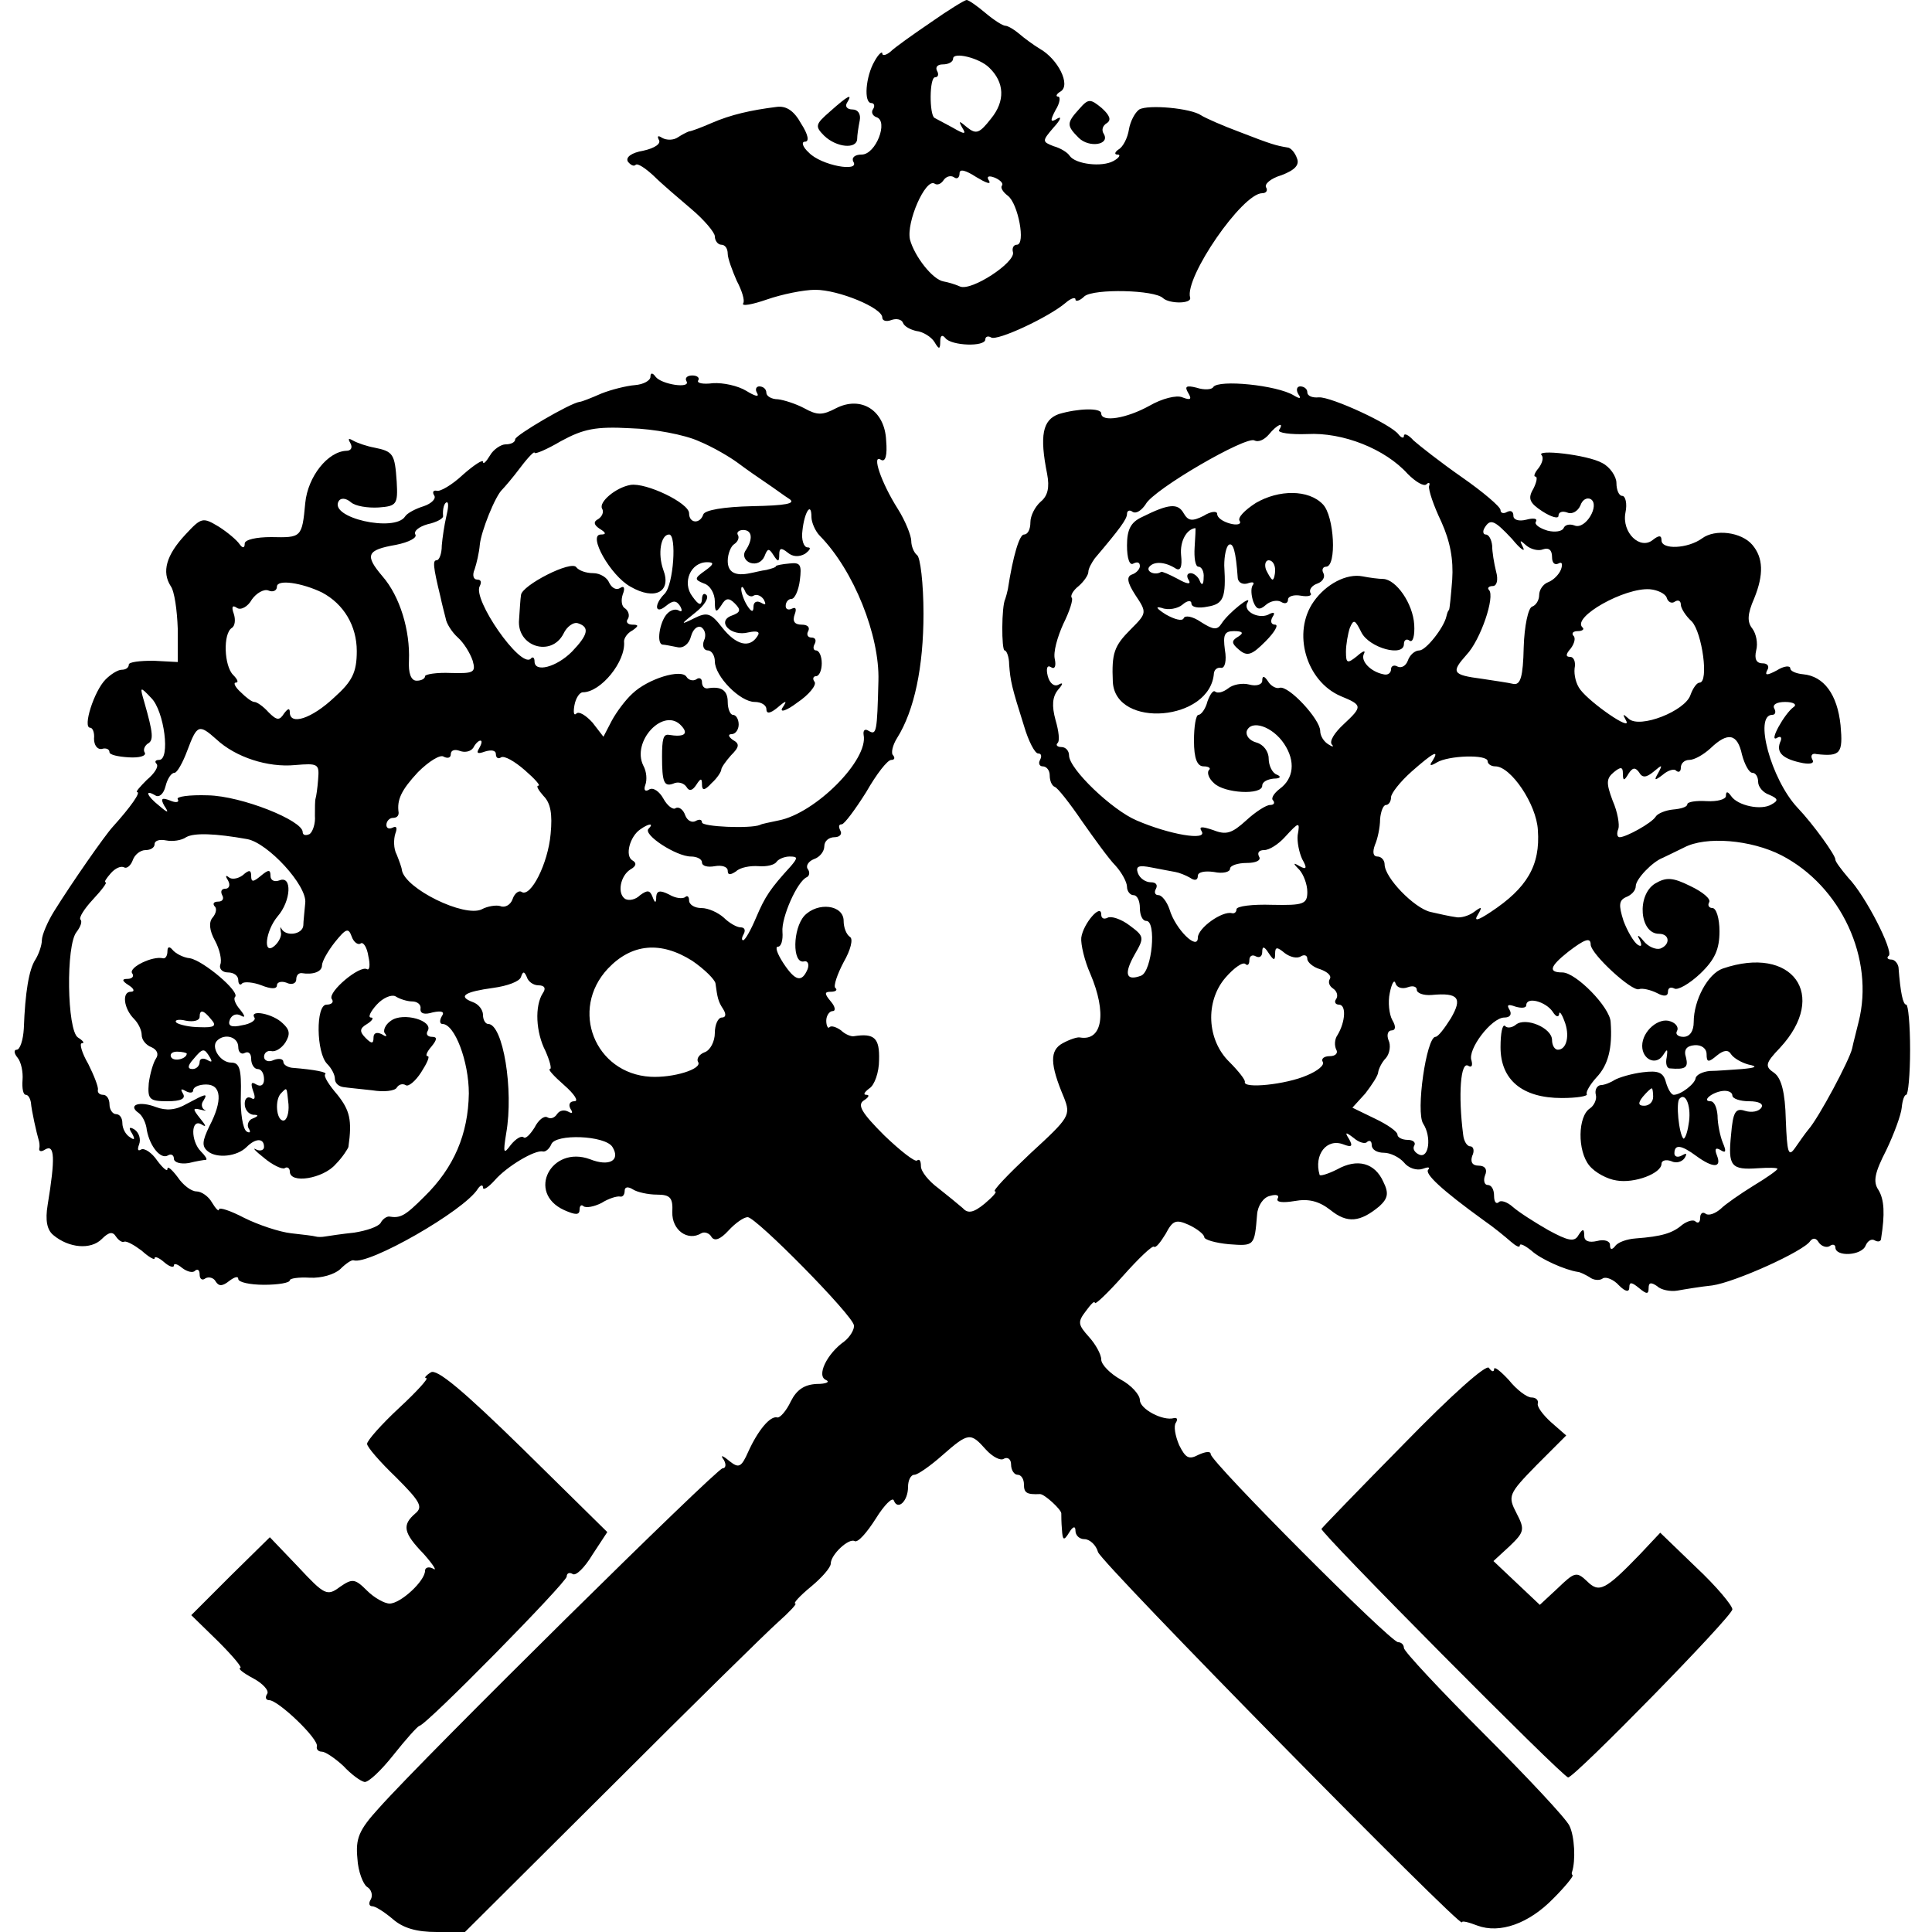
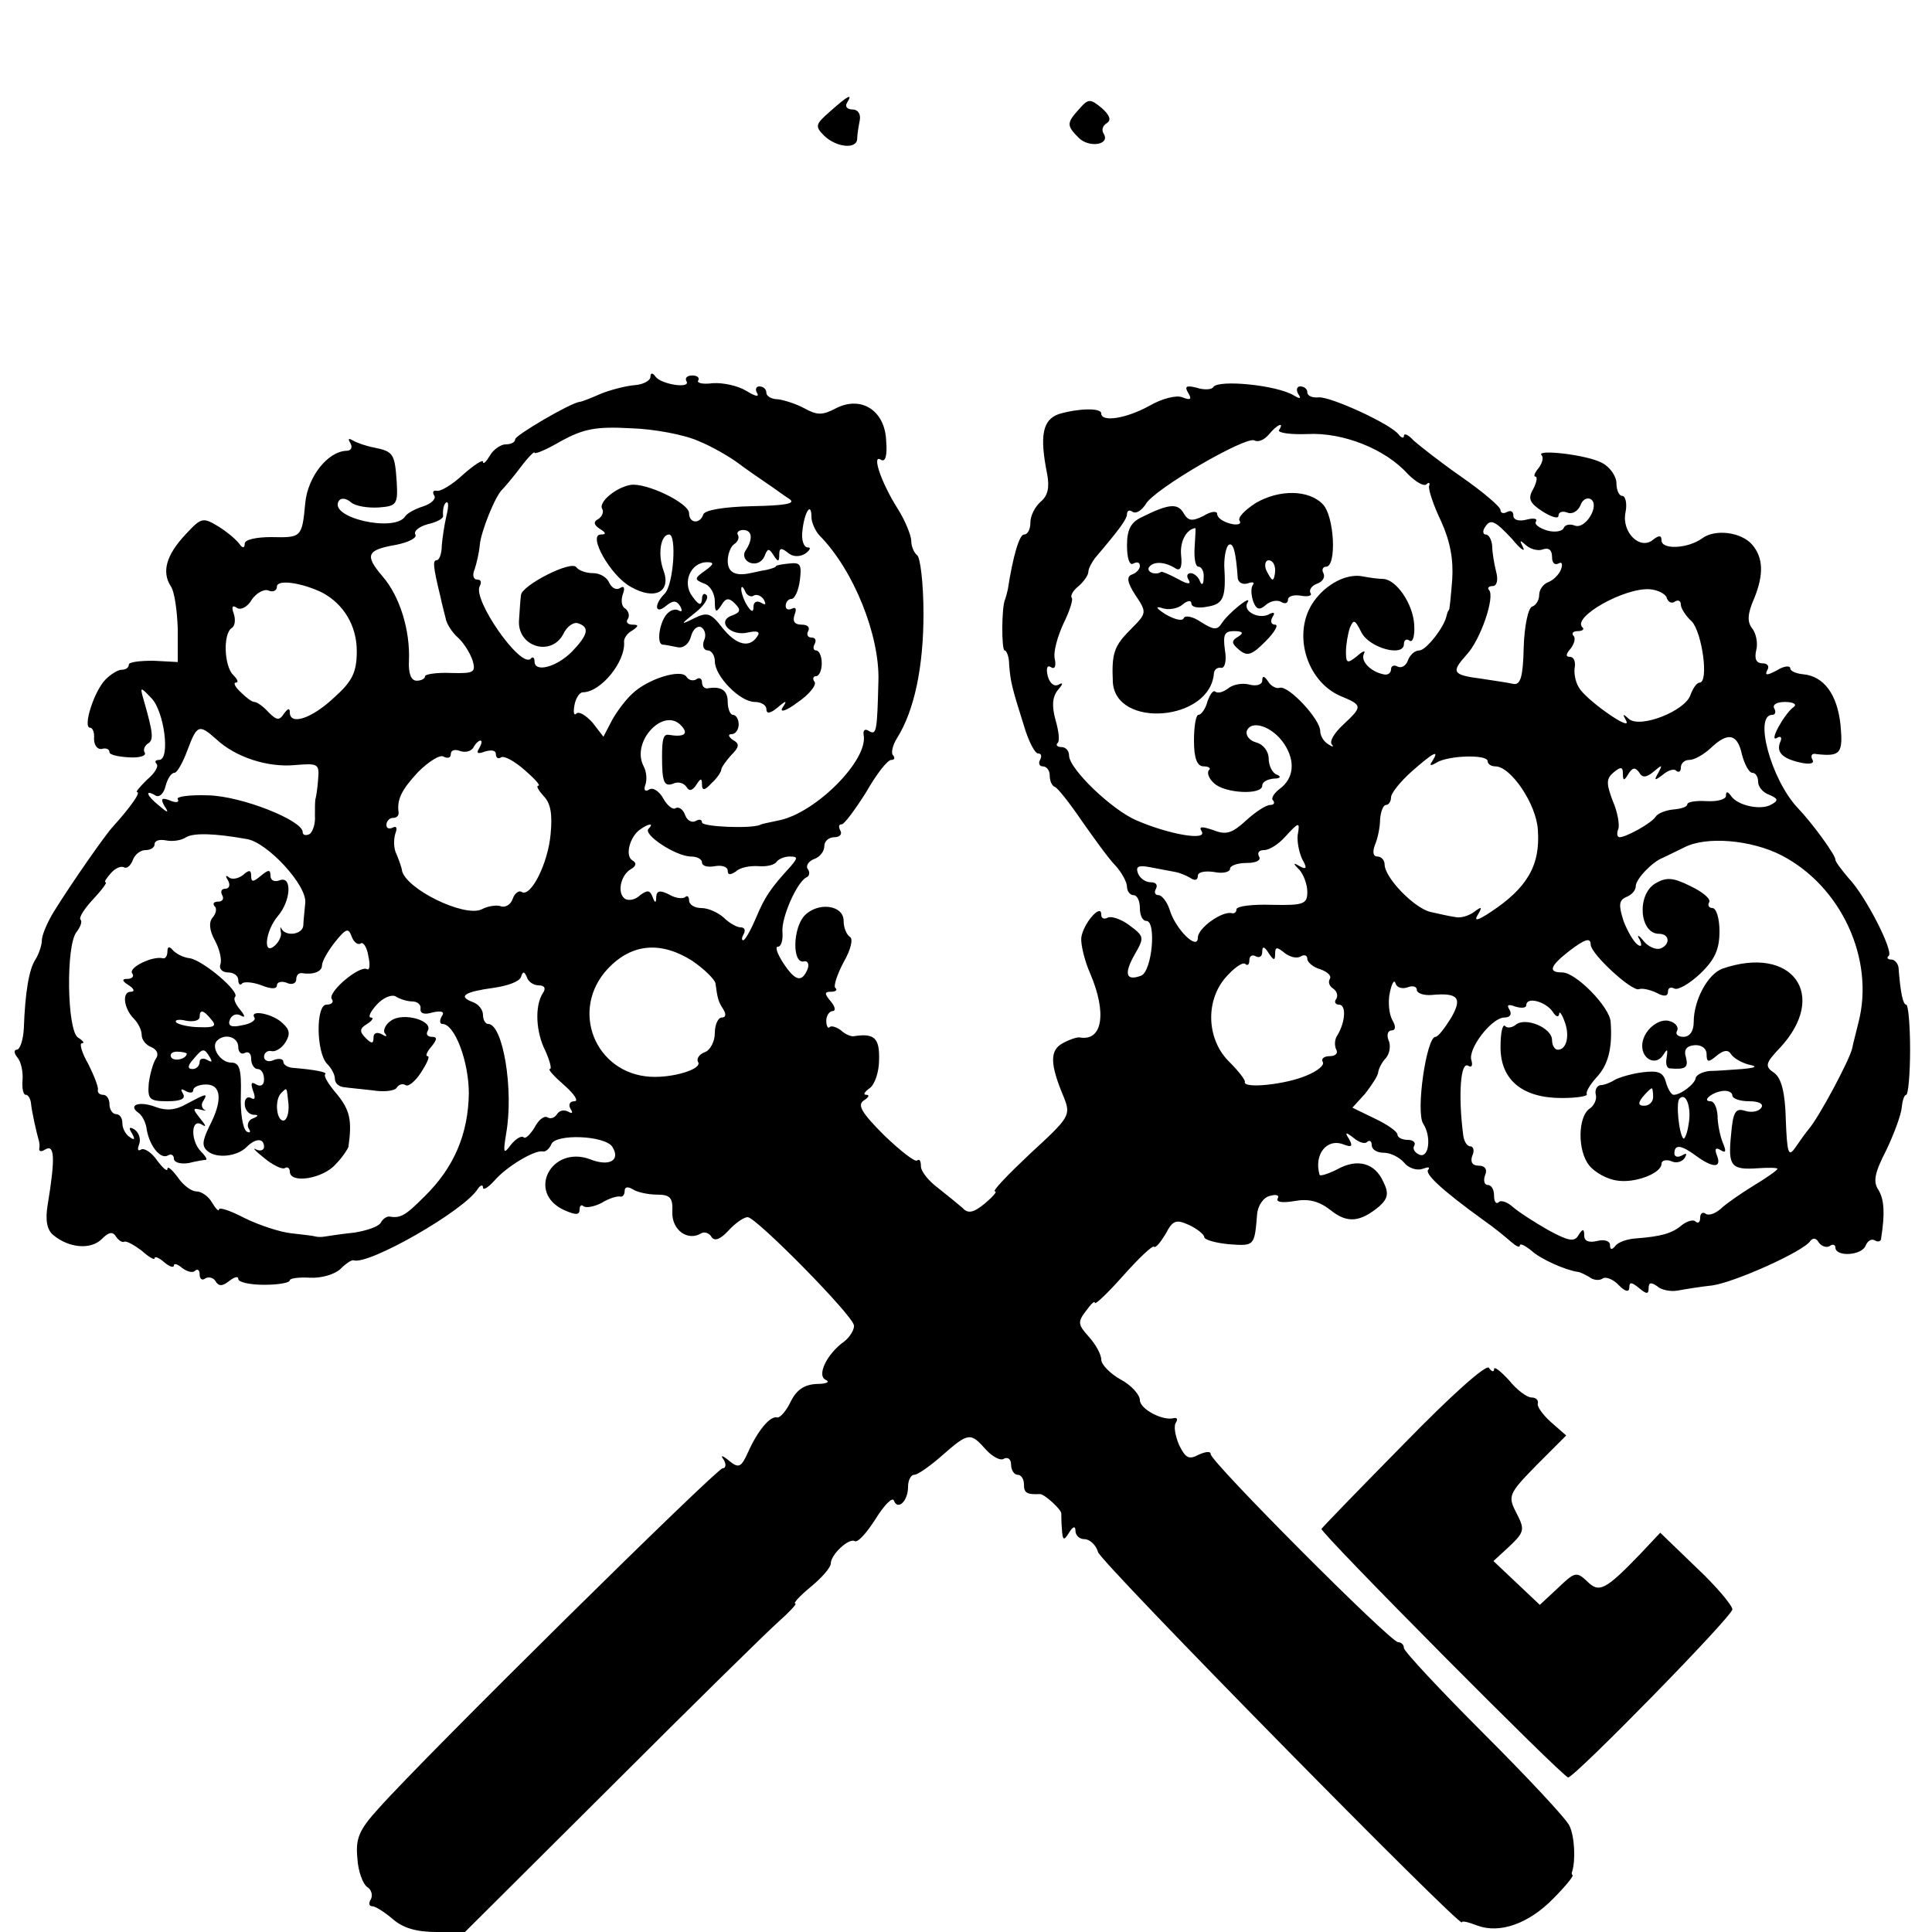
<svg xmlns="http://www.w3.org/2000/svg" version="1.0" width="300pt" height="300pt" viewBox="0 0 300 300" preserveAspectRatio="xMidYMid meet">
  <g transform="translate(0,300) scale(0.1,-0.1)" fill="#000000" stroke="none">
-     <path d="M1445 2965 c-28 -19 -56 -39 -62 -45 -7 -6 -13 -7 -13 -3 0 4 -6 -1 -12 -12 -14 -24 -17 -65 -5 -65 4 0 6 -4 3 -9 -4 -5 -1 -11 5 -13 19 -6 -1 -58 -23 -58 -11 0 -16 -5 -13 -11 11 -17 -50 -6 -69 14 -10 9 -12 17 -6 17 7 0 5 11 -6 28 -11 20 -23 28 -38 26 -40 -5 -71 -12 -101 -25 -16 -7 -32 -13 -35 -13 -3 -1 -11 -5 -17 -9 -7 -5 -18 -5 -25 -1 -6 4 -8 3 -5 -3 4 -6 -6 -13 -24 -17 -18 -3 -28 -10 -24 -17 4 -5 9 -8 12 -5 3 3 15 -5 28 -17 12 -12 39 -35 59 -52 19 -16 36 -36 36 -42 0 -7 5 -13 10 -13 6 0 10 -6 10 -14 0 -7 7 -26 14 -42 8 -15 13 -31 10 -35 -3 -5 14 -2 37 6 23 8 57 15 75 15 36 0 104 -28 104 -43 0 -5 6 -7 14 -4 8 3 16 1 18 -4 2 -6 12 -11 21 -13 10 -1 23 -9 28 -17 7 -12 9 -12 9 1 0 9 3 11 8 5 9 -12 62 -14 62 -2 0 4 4 6 9 3 9 -6 89 31 116 54 8 7 15 9 15 5 0 -4 7 -2 14 5 15 12 109 10 122 -3 10 -9 45 -9 42 1 -9 31 81 162 112 162 6 0 9 4 6 9 -3 5 7 14 24 19 21 8 28 16 24 26 -3 9 -10 17 -15 17 -18 3 -25 5 -74 24 -27 10 -54 22 -60 26 -16 11 -82 17 -96 9 -7 -5 -14 -19 -16 -31 -2 -13 -9 -27 -16 -31 -6 -4 -7 -8 -2 -8 6 0 3 -5 -6 -10 -18 -10 -59 -5 -68 8 -3 5 -14 12 -25 15 -18 7 -18 8 0 29 11 12 13 18 6 14 -11 -7 -12 -4 -3 13 7 11 8 21 4 21 -4 0 -3 4 4 8 16 10 -4 50 -32 66 -10 6 -25 17 -33 24 -7 6 -17 12 -21 12 -4 0 -18 9 -31 20 -13 11 -26 20 -29 20 -3 0 -29 -16 -56 -35z m91 -70 c24 -23 25 -52 3 -79 -18 -23 -23 -25 -37 -14 -13 11 -14 11 -8 0 7 -11 4 -11 -15 0 -13 7 -26 14 -28 15 -8 5 -8 63 1 63 5 0 6 5 3 10 -3 6 1 10 9 10 9 0 16 4 16 9 0 11 41 1 56 -14z m0 -176 c-5 7 -1 9 9 5 9 -4 13 -9 11 -12 -3 -3 1 -10 9 -16 16 -12 28 -76 14 -76 -5 0 -8 -5 -6 -12 3 -16 -64 -60 -82 -53 -9 4 -20 7 -26 8 -17 3 -45 39 -52 65 -6 27 24 95 38 87 4 -3 10 -1 14 5 4 6 11 8 16 5 5 -4 9 -1 9 6 0 7 9 5 26 -6 15 -9 23 -12 20 -6z" />
    <path d="M1289 2827 c-23 -20 -24 -23 -9 -38 19 -18 50 -21 51 -5 0 6 2 19 4 29 2 10 -3 17 -11 17 -9 0 -12 5 -9 10 10 16 2 12 -26 -13z" />
    <path d="M1676 2831 c-20 -22 -20 -26 -1 -45 16 -16 49 -11 39 6 -4 6 -2 13 5 17 7 5 4 12 -8 23 -18 15 -21 15 -35 -1z" />
    <path d="M1010 2415 c0 -6 -11 -12 -24 -13 -13 -1 -37 -7 -52 -13 -16 -7 -31 -13 -34 -13 -15 -2 -100 -52 -100 -58 0 -5 -7 -8 -15 -8 -7 0 -19 -8 -24 -17 -6 -10 -11 -15 -11 -10 0 4 -14 -5 -31 -20 -17 -16 -36 -27 -41 -25 -5 1 -7 -2 -4 -7 4 -5 -4 -13 -16 -17 -13 -4 -26 -11 -29 -16 -16 -25 -119 -2 -103 24 3 5 11 5 19 -2 7 -6 26 -9 43 -8 28 2 30 5 28 40 -3 43 -5 47 -35 53 -11 2 -26 7 -33 11 -7 4 -8 3 -4 -4 4 -7 1 -12 -6 -12 -29 -1 -60 -40 -64 -81 -5 -54 -6 -54 -53 -53 -23 0 -41 -4 -41 -10 0 -7 -3 -8 -8 -1 -4 6 -18 18 -32 27 -25 15 -27 15 -52 -12 -30 -32 -37 -58 -23 -80 6 -8 10 -38 11 -66 l0 -52 -38 2 c-21 0 -38 -2 -38 -6 0 -5 -5 -8 -11 -8 -6 0 -17 -7 -25 -15 -18 -18 -36 -75 -24 -75 4 0 7 -8 6 -17 0 -10 5 -17 12 -16 6 2 12 0 12 -5 0 -4 13 -7 30 -8 16 -1 27 2 25 7 -3 4 -1 10 4 14 10 5 9 16 -5 65 -7 24 -7 25 11 6 20 -20 30 -96 12 -96 -6 0 -7 -3 -4 -6 4 -4 -3 -15 -15 -25 -11 -11 -18 -19 -15 -19 6 0 -10 -23 -38 -54 -12 -13 -63 -86 -91 -131 -10 -16 -19 -37 -19 -45 0 -8 -5 -22 -10 -30 -10 -15 -16 -51 -18 -107 -1 -18 -6 -33 -11 -33 -5 0 -4 -6 1 -12 6 -7 9 -23 8 -35 -1 -13 1 -23 5 -23 4 0 7 -6 8 -12 1 -13 9 -48 12 -58 1 -3 2 -9 1 -13 -1 -5 3 -6 9 -2 15 9 16 -13 4 -86 -4 -24 -1 -39 9 -47 24 -20 58 -23 75 -6 11 11 17 12 22 4 4 -6 10 -10 13 -8 4 1 15 -5 27 -14 11 -10 20 -15 20 -12 0 4 7 1 15 -6 8 -7 15 -9 15 -5 0 4 6 2 13 -4 8 -6 17 -8 20 -4 4 3 7 1 7 -6 0 -7 4 -10 9 -6 5 3 13 1 16 -5 5 -8 11 -7 21 1 8 6 14 8 14 3 0 -5 18 -9 40 -9 22 0 40 3 40 7 0 3 14 5 31 4 18 -1 38 5 47 13 9 9 18 15 21 14 23 -8 172 77 193 111 4 6 8 7 8 2 0 -5 8 0 18 11 19 22 63 48 75 45 4 -1 10 4 13 11 6 17 84 14 95 -4 13 -21 -5 -31 -35 -19 -60 22 -99 -52 -40 -79 18 -8 24 -8 24 1 0 6 3 8 6 5 4 -3 16 -1 28 5 11 7 24 11 29 10 4 -1 7 3 7 9 0 6 5 7 13 2 6 -4 23 -8 37 -8 21 0 25 -5 24 -27 -1 -28 24 -46 45 -33 5 3 13 0 16 -6 5 -7 14 -3 26 10 11 12 24 21 30 21 13 0 163 -152 165 -168 1 -6 -6 -18 -15 -25 -27 -19 -44 -54 -28 -60 6 -3 0 -6 -15 -6 -19 -1 -31 -9 -40 -27 -7 -15 -17 -26 -21 -25 -11 3 -30 -20 -45 -53 -11 -25 -15 -26 -29 -15 -12 10 -15 10 -9 2 4 -7 3 -13 -2 -13 -9 0 -462 -447 -534 -528 -31 -34 -36 -47 -33 -78 1 -20 9 -40 15 -44 7 -4 9 -13 6 -19 -4 -6 -3 -11 2 -11 5 0 19 -9 32 -20 16 -14 37 -20 68 -20 l44 0 227 226 c124 124 241 239 259 255 18 16 30 29 27 29 -4 0 7 12 24 26 17 14 31 30 31 36 0 14 28 40 37 35 5 -3 19 13 33 35 13 21 26 34 28 28 6 -16 22 -1 22 21 0 10 4 19 10 19 5 0 25 14 43 30 41 36 44 36 68 9 10 -11 23 -18 28 -14 6 3 11 -1 11 -9 0 -9 5 -16 10 -16 6 0 10 -7 10 -15 0 -13 4 -16 25 -15 7 0 33 -24 33 -30 0 -3 0 -14 1 -25 1 -17 3 -18 11 -5 6 10 10 11 10 3 0 -7 6 -13 14 -13 8 0 18 -9 21 -20 5 -17 565 -586 565 -575 0 3 11 0 24 -5 35 -13 80 3 118 42 18 18 31 34 30 36 -1 1 -2 3 -1 5 6 18 4 56 -4 72 -5 11 -65 75 -133 143 -68 68 -124 128 -124 133 0 5 -4 9 -9 9 -12 0 -291 280 -291 292 0 5 -8 4 -19 -1 -15 -8 -20 -5 -30 15 -6 14 -9 30 -5 35 3 5 2 8 -3 7 -17 -5 -53 14 -53 28 0 8 -13 23 -30 32 -16 9 -30 23 -30 31 0 8 -9 24 -19 35 -17 19 -18 23 -5 40 8 11 14 17 14 13 0 -4 20 15 44 42 24 27 46 48 48 45 3 -2 10 7 18 20 11 21 16 23 36 14 13 -6 24 -15 24 -19 0 -4 17 -9 38 -11 40 -3 40 -3 44 46 1 14 10 27 20 29 10 3 15 1 12 -4 -3 -6 8 -7 26 -4 22 4 38 0 56 -14 26 -21 46 -19 76 6 13 12 15 20 6 38 -13 29 -40 37 -72 19 -14 -7 -27 -11 -27 -8 -9 31 11 57 37 47 13 -5 15 -3 9 8 -7 11 -6 12 7 2 8 -7 18 -10 21 -6 4 3 7 1 7 -5 0 -7 8 -12 19 -12 10 0 24 -7 31 -15 7 -9 20 -13 29 -10 8 3 12 3 9 -1 -7 -6 21 -32 86 -79 16 -11 34 -26 42 -33 8 -7 14 -10 14 -6 0 4 8 0 18 -8 14 -13 52 -30 72 -33 3 0 11 -4 18 -8 6 -5 16 -6 21 -2 5 3 17 -2 25 -11 10 -10 16 -11 16 -3 0 9 4 8 15 -1 12 -10 15 -10 15 0 0 9 4 9 13 3 6 -6 21 -9 32 -7 11 2 35 6 54 8 35 5 142 53 152 69 4 5 9 5 13 -2 4 -6 12 -9 17 -6 5 4 9 2 9 -2 0 -15 41 -13 47 3 3 7 9 11 14 8 5 -3 10 -2 10 3 6 38 5 60 -4 75 -9 13 -6 27 12 62 12 25 23 55 24 66 1 11 4 20 7 20 3 0 6 32 6 70 0 39 -3 70 -6 70 -5 0 -9 18 -12 58 -1 6 -6 12 -11 12 -6 0 -8 3 -4 6 7 8 -36 93 -63 121 -11 13 -20 25 -20 28 1 6 -35 56 -59 81 -41 44 -68 144 -39 144 5 0 6 5 3 10 -3 6 4 10 17 10 13 0 19 -4 13 -8 -14 -10 -39 -55 -26 -48 6 4 9 1 5 -7 -6 -16 5 -26 36 -32 12 -2 18 0 14 6 -3 6 0 10 7 8 37 -4 41 1 37 45 -5 48 -26 76 -58 79 -11 1 -20 5 -20 9 0 5 -10 4 -21 -3 -15 -8 -19 -8 -15 0 4 6 1 11 -7 11 -10 0 -13 7 -10 20 3 11 0 26 -6 34 -8 10 -8 22 3 47 15 37 14 63 -3 83 -17 20 -58 25 -78 10 -22 -16 -63 -18 -63 -3 0 8 -4 8 -13 1 -20 -17 -49 11 -43 42 3 14 0 26 -5 26 -5 0 -9 9 -9 20 0 10 -10 25 -22 31 -23 13 -105 22 -94 12 3 -4 1 -12 -5 -20 -6 -7 -8 -13 -5 -13 4 0 2 -9 -3 -19 -9 -15 -6 -22 14 -35 14 -9 25 -12 25 -7 0 6 6 8 14 5 7 -3 16 2 20 11 3 9 10 13 16 10 15 -9 -8 -48 -25 -41 -8 3 -15 1 -17 -4 -2 -5 -13 -7 -25 -4 -13 4 -21 10 -18 14 3 5 -4 6 -15 3 -12 -3 -20 0 -20 6 0 7 -4 9 -10 6 -5 -3 -10 -2 -10 3 0 5 -27 28 -60 51 -33 23 -66 49 -75 57 -8 9 -15 12 -15 7 0 -4 -4 -3 -8 2 -11 16 -105 59 -124 58 -10 -1 -18 2 -18 8 0 5 -5 9 -11 9 -5 0 -7 -5 -3 -12 5 -7 3 -8 -7 -2 -26 16 -117 25 -125 13 -2 -4 -14 -5 -26 -1 -16 4 -19 2 -13 -8 6 -10 4 -12 -9 -7 -9 4 -32 -2 -51 -13 -36 -20 -75 -26 -75 -12 0 9 -36 8 -66 -1 -25 -9 -30 -33 -18 -93 4 -21 1 -34 -10 -43 -9 -8 -16 -22 -16 -32 0 -11 -4 -19 -10 -19 -7 0 -17 -33 -25 -85 -1 -5 -3 -12 -4 -15 -6 -11 -6 -80 -1 -80 3 0 7 -10 7 -22 2 -26 4 -35 23 -95 7 -24 17 -43 22 -43 5 0 6 -4 3 -10 -3 -5 -1 -10 4 -10 6 0 11 -6 11 -14 0 -8 3 -16 8 -18 4 -1 23 -25 42 -53 19 -27 42 -59 52 -69 10 -11 18 -26 18 -33 0 -7 5 -13 10 -13 6 0 10 -9 10 -20 0 -11 4 -20 10 -20 16 0 9 -78 -8 -85 -24 -9 -27 3 -10 33 15 26 15 28 -8 45 -13 10 -29 15 -34 12 -6 -3 -10 -1 -10 5 0 18 -28 -14 -31 -36 -1 -10 5 -36 14 -56 26 -61 19 -105 -16 -99 -4 1 -16 -3 -27 -9 -20 -11 -20 -32 2 -84 11 -28 9 -31 -52 -87 -35 -33 -60 -59 -55 -59 4 0 -3 -8 -16 -19 -17 -14 -26 -16 -34 -7 -7 6 -24 20 -38 31 -15 11 -27 26 -27 34 0 8 -2 12 -6 9 -3 -3 -26 15 -51 39 -35 35 -42 47 -32 54 8 5 10 9 4 9 -5 0 -3 4 5 10 8 5 15 25 15 44 1 34 -7 42 -39 37 -4 -1 -14 3 -20 9 -7 5 -15 8 -18 5 -2 -3 -5 2 -5 10 0 8 5 15 10 15 5 0 4 7 -3 15 -10 12 -10 15 0 15 8 0 11 3 7 6 -3 3 3 21 13 40 11 19 15 36 10 39 -6 4 -10 15 -10 25 0 25 -40 30 -61 8 -18 -20 -19 -74 -1 -71 6 2 9 -4 6 -12 -9 -21 -19 -19 -38 10 -9 14 -13 25 -8 25 5 0 8 10 7 23 -2 22 23 79 38 85 4 2 5 8 1 13 -3 5 2 12 10 15 9 3 16 12 16 20 0 8 7 14 16 14 8 0 12 5 9 10 -3 6 -3 10 2 10 4 0 21 23 38 50 16 28 33 50 39 50 5 0 6 3 3 7 -4 3 -1 16 6 27 27 43 41 111 41 193 0 47 -5 88 -10 91 -5 4 -9 14 -9 22 0 8 -9 31 -21 50 -26 41 -41 86 -26 76 7 -4 10 7 8 30 -2 47 -39 70 -78 50 -21 -11 -29 -11 -49 0 -13 7 -32 13 -41 14 -10 0 -18 5 -18 10 0 6 -5 10 -11 10 -5 0 -7 -5 -3 -11 3 -6 -4 -4 -17 4 -13 8 -36 13 -52 12 -15 -2 -25 0 -23 4 3 4 -1 8 -9 8 -8 0 -12 -4 -9 -9 7 -12 -39 -5 -48 7 -5 7 -8 6 -8 0z m75 -100 c22 -9 49 -25 61 -34 12 -9 32 -23 44 -31 12 -8 28 -20 36 -25 10 -7 -6 -10 -58 -11 -44 -1 -74 -6 -76 -13 -5 -15 -22 -14 -22 2 0 16 -67 48 -91 44 -23 -4 -50 -27 -44 -37 3 -5 0 -12 -6 -16 -8 -4 -7 -9 2 -15 10 -6 11 -9 2 -9 -21 0 15 -64 46 -81 38 -22 64 -8 51 26 -9 25 -4 55 9 55 12 0 7 -78 -7 -92 -17 -17 -15 -33 2 -19 11 9 16 9 22 0 4 -7 3 -10 -2 -7 -5 3 -13 1 -19 -6 -11 -13 -16 -46 -6 -47 3 0 13 -2 23 -4 9 -2 18 5 21 17 3 11 10 17 16 14 6 -4 8 -13 4 -21 -3 -8 0 -15 6 -15 6 0 11 -8 11 -17 0 -23 39 -63 62 -63 10 0 18 -5 18 -11 0 -8 6 -7 17 2 14 12 16 12 8 0 -5 -8 6 -5 23 8 18 12 30 27 27 32 -4 5 -2 9 2 9 5 0 9 9 9 20 0 11 -4 20 -9 20 -4 0 -5 5 -2 10 3 6 1 10 -5 10 -6 0 -8 5 -5 10 3 6 -1 10 -10 10 -11 0 -15 5 -11 16 3 8 2 12 -4 9 -6 -3 -10 -1 -10 4 0 6 4 11 9 11 5 0 11 13 13 29 3 24 1 28 -16 26 -12 -1 -21 -3 -21 -4 0 -2 -7 -4 -15 -6 -8 -1 -19 -4 -25 -5 -23 -5 -35 1 -35 19 0 11 5 23 10 26 6 4 8 10 6 14 -3 4 1 8 8 8 14 0 16 -14 3 -33 -4 -7 0 -15 8 -18 9 -3 18 1 22 10 5 13 7 13 14 2 7 -11 9 -11 9 1 0 10 3 11 13 3 8 -7 18 -7 27 -2 8 6 10 10 4 10 -6 0 -10 12 -8 26 3 29 14 46 14 21 0 -8 6 -22 13 -29 53 -54 93 -155 91 -225 -2 -80 -3 -85 -15 -78 -6 4 -9 1 -8 -6 8 -39 -75 -122 -132 -133 -13 -3 -26 -5 -29 -7 -15 -6 -90 -3 -90 4 0 5 -5 5 -10 2 -6 -3 -13 1 -16 9 -3 9 -10 14 -15 11 -4 -3 -13 4 -19 15 -6 11 -16 18 -22 14 -6 -4 -9 -1 -6 7 3 8 2 21 -3 30 -19 38 32 92 59 62 12 -13 4 -18 -20 -14 -8 1 -10 -7 -10 -34 0 -39 3 -47 17 -42 8 4 17 1 21 -5 4 -7 9 -6 15 3 7 11 9 11 9 1 0 -10 4 -10 15 2 9 8 15 18 15 21 0 3 7 13 15 22 13 13 14 18 3 24 -7 5 -8 9 -2 9 6 0 11 7 11 15 0 8 -4 15 -9 15 -4 0 -8 9 -8 20 0 18 -10 25 -32 21 -5 0 -8 4 -8 10 0 5 -4 8 -9 4 -5 -3 -12 -1 -15 4 -8 13 -60 -3 -84 -26 -11 -10 -25 -29 -32 -42 l-13 -25 -17 22 c-10 11 -21 18 -25 14 -4 -4 -5 2 -3 13 2 11 8 20 13 20 28 0 67 48 64 79 0 5 5 13 13 17 10 7 10 9 0 9 -7 0 -11 4 -7 9 3 5 1 12 -4 16 -6 3 -7 13 -4 22 4 10 2 14 -4 10 -6 -4 -13 0 -17 8 -3 8 -14 15 -25 15 -11 0 -22 4 -26 9 -7 12 -85 -28 -86 -43 -1 -6 -2 -23 -3 -38 -4 -42 50 -59 69 -22 5 11 16 19 23 16 18 -6 15 -18 -10 -44 -24 -24 -58 -33 -58 -15 0 6 -3 8 -6 4 -16 -15 -91 93 -79 113 3 6 2 10 -4 10 -6 0 -8 7 -4 16 3 9 7 26 8 38 2 21 24 76 35 86 3 3 16 18 28 34 12 16 22 26 22 23 0 -3 19 5 41 18 35 19 54 23 108 20 36 -1 84 -10 106 -20z m901 17 c-2 -4 17 -7 44 -6 55 3 121 -23 156 -62 12 -12 25 -20 29 -16 4 4 6 2 4 -3 -1 -6 7 -30 19 -55 14 -31 19 -59 17 -90 -2 -25 -4 -46 -5 -47 -2 -2 -3 -6 -4 -10 -4 -18 -32 -53 -42 -53 -7 0 -15 -7 -18 -16 -3 -8 -10 -12 -16 -9 -5 3 -10 1 -10 -4 0 -6 -5 -10 -12 -8 -20 4 -36 21 -30 32 3 6 -2 4 -11 -4 -15 -12 -17 -11 -17 7 0 11 3 28 6 37 6 14 8 13 18 -7 12 -24 66 -39 66 -18 0 6 4 9 9 5 5 -3 8 8 7 25 -2 33 -28 70 -48 71 -7 0 -22 2 -32 4 -25 5 -57 -12 -76 -39 -34 -48 -12 -124 42 -147 34 -14 34 -16 4 -44 -14 -13 -22 -26 -18 -31 4 -4 1 -4 -5 0 -7 4 -13 13 -13 21 0 18 -49 71 -63 67 -5 -2 -14 3 -18 10 -6 9 -9 9 -9 1 0 -6 -9 -9 -20 -6 -11 3 -26 0 -33 -6 -8 -6 -16 -8 -20 -5 -3 3 -8 -4 -12 -15 -3 -12 -10 -21 -14 -21 -4 0 -7 -18 -7 -40 0 -28 5 -40 15 -40 8 0 12 -3 8 -6 -3 -4 0 -13 8 -20 16 -16 75 -19 75 -4 0 6 8 10 18 11 10 0 12 3 5 6 -7 2 -13 14 -13 25 0 11 -8 22 -19 25 -11 3 -17 11 -15 18 7 18 40 7 58 -20 18 -27 15 -54 -7 -70 -9 -7 -14 -15 -10 -18 3 -4 1 -7 -5 -7 -6 0 -23 -11 -37 -24 -22 -20 -31 -23 -51 -15 -18 6 -23 6 -18 -2 9 -15 -50 -5 -101 17 -38 16 -105 80 -105 101 0 7 -5 13 -12 13 -6 0 -9 3 -6 6 4 3 2 19 -3 36 -6 22 -5 36 4 47 8 9 8 12 1 8 -7 -4 -14 2 -17 13 -3 12 -1 18 5 14 6 -4 8 2 6 12 -3 11 4 35 13 55 10 20 16 39 13 41 -2 3 2 11 11 18 8 7 15 17 15 22 0 5 5 14 10 21 39 46 50 61 50 69 0 5 4 7 9 3 6 -3 14 3 20 12 12 23 157 107 169 99 6 -3 15 1 22 9 13 16 25 21 16 7z m-1293 -134 c-3 -13 -6 -33 -7 -45 0 -13 -4 -23 -8 -23 -6 0 -6 -8 6 -57 2 -10 6 -25 8 -33 1 -8 10 -22 19 -30 9 -8 19 -24 23 -36 5 -18 2 -20 -34 -19 -22 1 -40 -2 -40 -5 0 -4 -6 -7 -13 -7 -9 0 -13 12 -12 31 2 47 -14 100 -41 131 -28 33 -25 41 21 49 20 4 33 11 30 16 -3 5 5 12 19 16 14 3 25 9 24 13 -1 11 2 21 6 21 3 0 2 -10 -1 -22z m1655 -35 c13 -16 21 -21 17 -13 -6 12 -5 12 5 3 7 -6 19 -9 26 -6 9 3 14 -1 14 -12 0 -9 4 -13 10 -10 5 3 7 0 4 -9 -3 -8 -12 -17 -20 -20 -8 -3 -14 -12 -14 -20 0 -8 -5 -16 -11 -18 -6 -2 -12 -30 -13 -63 -1 -46 -5 -59 -16 -57 -8 2 -30 5 -49 8 -46 6 -48 10 -24 37 22 23 45 91 35 101 -3 3 0 6 6 6 6 0 9 9 5 23 -3 12 -6 30 -6 40 -1 9 -5 17 -10 17 -4 0 -5 5 -2 10 9 15 15 13 43 -17z m-1253 -49 c-17 -12 -17 -14 -2 -20 10 -3 17 -16 17 -28 0 -17 2 -18 10 -6 7 12 12 12 21 3 10 -10 9 -14 -5 -19 -24 -9 -1 -33 26 -26 14 3 19 1 14 -6 -12 -19 -33 -14 -55 14 -17 22 -23 24 -43 14 -22 -11 -22 -10 2 9 14 11 21 23 17 27 -4 4 -7 1 -7 -7 -1 -10 -5 -9 -15 5 -16 21 -3 53 23 53 11 0 11 -3 -3 -13z m-595 -34 c34 -18 54 -52 54 -91 0 -33 -7 -47 -35 -72 -35 -33 -69 -44 -69 -23 0 7 -3 6 -9 -2 -7 -11 -11 -11 -24 2 -8 9 -18 16 -22 16 -4 0 -13 7 -21 15 -9 8 -12 15 -8 15 5 0 3 5 -4 12 -14 14 -16 64 -2 73 5 3 6 13 3 22 -4 11 -2 14 5 9 6 -4 17 2 23 13 7 10 19 17 26 14 7 -3 13 0 13 6 0 12 39 6 70 -9z m670 -5 c5 3 12 0 16 -6 4 -8 3 -9 -4 -5 -7 4 -12 1 -12 -6 0 -9 -3 -9 -10 2 -5 8 -9 20 -9 25 0 6 3 4 6 -3 2 -6 9 -10 13 -7z m1418 -3 c2 -7 8 -10 13 -6 5 3 9 1 9 -5 0 -5 7 -17 17 -26 16 -17 27 -95 12 -95 -4 0 -10 -8 -14 -19 -8 -25 -79 -53 -96 -37 -9 8 -10 8 -4 -3 10 -18 -55 27 -71 48 -7 9 -10 23 -9 33 2 10 -1 18 -7 18 -7 0 -7 4 1 13 6 8 8 17 4 20 -3 4 0 7 7 7 7 0 11 3 7 6 -16 16 66 62 105 59 12 -1 24 -7 26 -13z m-2252 -220 c30 -28 80 -44 122 -40 36 3 38 2 36 -22 -1 -14 -3 -27 -4 -30 -1 -3 -1 -15 -1 -27 1 -11 -3 -24 -8 -28 -6 -3 -11 -2 -11 3 0 18 -95 56 -147 57 -29 1 -50 -2 -47 -6 3 -5 -3 -6 -12 -2 -13 5 -15 3 -9 -8 8 -12 6 -12 -8 0 -19 15 -23 26 -6 16 6 -4 13 2 16 14 3 12 9 21 14 21 4 0 13 16 20 35 15 40 18 41 45 17z m2369 -24 c4 -15 11 -28 16 -28 5 0 9 -6 9 -14 0 -8 8 -17 17 -20 14 -6 15 -9 4 -15 -16 -10 -53 -2 -63 13 -5 7 -8 8 -8 0 0 -5 -13 -9 -30 -8 -16 1 -30 -1 -30 -5 0 -4 -10 -7 -22 -8 -11 -1 -24 -6 -27 -11 -6 -10 -46 -32 -56 -32 -4 0 -5 6 -2 13 2 6 -1 26 -9 44 -10 27 -10 34 2 44 11 9 14 8 14 -2 0 -12 2 -12 9 0 6 9 10 10 16 2 5 -9 11 -9 23 1 13 11 14 11 7 -2 -7 -12 -6 -13 7 -3 8 7 18 10 21 6 4 -3 7 -1 7 5 0 7 6 12 13 12 8 0 22 8 33 18 27 26 42 23 49 -10z m-1961 10 c-5 -8 -2 -9 9 -5 10 3 17 2 17 -4 0 -6 4 -8 8 -5 5 3 21 -6 37 -20 15 -13 25 -24 21 -24 -4 0 0 -7 8 -16 11 -11 14 -28 11 -59 -4 -46 -31 -99 -45 -90 -4 3 -11 -2 -14 -11 -3 -9 -12 -14 -19 -11 -6 2 -20 0 -29 -5 -27 -13 -119 32 -124 61 0 3 -4 14 -8 24 -5 9 -5 24 -2 33 3 8 2 12 -4 9 -6 -3 -10 -1 -10 4 0 6 5 11 10 11 6 0 9 3 9 8 -3 20 4 35 30 63 17 17 35 28 40 24 6 -3 11 -2 11 4 0 6 6 8 14 5 8 -3 17 -1 21 5 3 6 8 11 11 11 3 0 2 -5 -2 -12z m1480 -20 c-5 -7 -3 -8 7 -2 18 11 79 13 79 2 0 -4 5 -8 12 -8 24 0 64 -59 66 -99 4 -55 -17 -90 -73 -127 -21 -14 -27 -15 -20 -4 7 12 6 13 -6 4 -8 -6 -21 -10 -29 -8 -8 1 -26 5 -39 8 -25 6 -71 53 -71 74 0 6 -5 12 -11 12 -7 0 -8 7 -4 18 4 9 8 27 8 40 1 12 5 22 9 22 4 0 8 5 8 12 0 6 14 24 32 40 34 30 44 35 32 16z m-1217 -105 c-9 -9 43 -43 66 -43 9 0 17 -4 17 -9 0 -6 9 -8 20 -6 11 2 20 -1 20 -7 0 -7 4 -7 13 -1 6 6 22 9 35 8 13 -1 25 2 28 7 3 4 12 8 20 8 13 0 13 -2 2 -15 -32 -35 -40 -47 -54 -80 -8 -19 -17 -35 -20 -35 -3 0 -2 5 1 10 3 6 1 10 -5 10 -6 0 -18 7 -26 15 -9 8 -24 15 -35 15 -10 0 -19 5 -19 12 0 6 -3 8 -6 5 -4 -3 -15 -2 -25 4 -14 7 -19 6 -20 -3 0 -11 -2 -11 -6 0 -4 10 -8 10 -19 2 -7 -7 -17 -9 -23 -6 -13 8 -8 36 8 46 9 5 10 10 3 14 -12 7 -4 37 12 48 14 10 22 10 13 1z m1008 -10 c-1 -10 2 -26 7 -37 8 -14 7 -17 -4 -11 -10 6 -11 5 0 -6 6 -7 12 -22 12 -34 0 -19 -6 -21 -55 -20 -30 1 -55 -2 -55 -7 0 -4 -3 -7 -7 -6 -15 4 -53 -23 -53 -38 0 -21 -35 13 -44 44 -4 12 -12 22 -17 22 -6 0 -7 5 -4 10 3 6 0 10 -8 10 -8 0 -17 6 -20 14 -4 11 1 13 21 9 15 -3 32 -6 37 -7 6 -1 16 -5 23 -9 7 -5 12 -4 12 3 0 6 11 8 25 6 14 -3 25 0 25 5 0 5 12 9 26 9 14 0 23 4 19 10 -3 6 0 10 8 10 8 0 22 9 32 20 22 24 24 25 20 3z m-1631 -6 c32 -6 93 -72 90 -99 -1 -12 -3 -29 -3 -35 -1 -14 -27 -18 -34 -5 -2 4 -2 2 -1 -5 2 -6 -3 -16 -10 -22 -18 -15 -14 23 5 46 21 24 23 64 3 56 -8 -3 -14 0 -14 7 0 10 -3 10 -15 0 -12 -10 -15 -10 -15 0 0 9 -3 10 -13 1 -8 -6 -18 -7 -22 -3 -5 4 -5 1 -1 -5 4 -7 2 -13 -4 -13 -6 0 -8 -4 -5 -10 3 -5 1 -10 -6 -10 -7 0 -9 -3 -6 -7 4 -3 3 -11 -3 -18 -6 -7 -5 -20 4 -36 7 -13 11 -30 8 -37 -2 -6 3 -12 12 -12 9 0 16 -5 16 -12 0 -6 3 -9 6 -5 3 3 17 2 30 -3 15 -6 24 -6 24 0 0 5 7 7 15 4 8 -4 15 -1 15 5 0 6 3 10 8 10 18 -3 32 2 32 12 0 6 9 22 20 36 17 21 21 23 26 9 3 -9 10 -14 14 -11 4 3 10 -6 12 -20 3 -13 2 -22 -2 -20 -11 7 -61 -35 -55 -46 4 -5 0 -9 -8 -9 -17 0 -16 -75 1 -92 7 -7 12 -17 12 -23 0 -7 6 -12 13 -13 6 -1 27 -3 45 -5 18 -3 35 -1 38 4 3 5 9 7 14 4 4 -3 15 6 24 20 9 14 14 25 10 25 -4 0 -1 7 6 15 9 11 9 15 1 15 -7 0 -10 4 -7 9 10 16 -38 30 -57 16 -9 -6 -13 -16 -9 -20 4 -5 1 -5 -5 -1 -8 4 -13 2 -13 -5 0 -10 -3 -10 -12 -1 -10 10 -10 15 2 22 8 5 11 10 6 10 -5 0 -1 9 9 20 10 11 23 16 29 13 6 -4 18 -8 26 -8 8 0 14 -5 13 -11 -1 -8 6 -10 19 -6 14 3 19 1 14 -6 -4 -7 -3 -12 1 -12 19 0 41 -58 41 -108 -1 -63 -23 -115 -69 -160 -30 -30 -37 -34 -55 -31 -4 0 -10 -4 -13 -10 -4 -6 -22 -12 -41 -15 -19 -2 -39 -5 -45 -6 -5 -1 -12 -1 -15 0 -3 1 -20 3 -38 5 -18 2 -51 13 -73 24 -21 11 -39 17 -39 13 0 -4 -5 1 -11 11 -5 9 -16 17 -24 17 -8 0 -21 10 -29 22 -9 12 -16 18 -16 13 0 -5 -7 1 -16 13 -8 12 -20 20 -25 17 -5 -3 -6 0 -3 8 3 8 0 18 -7 23 -8 5 -10 3 -4 -6 5 -9 4 -11 -3 -6 -7 4 -12 14 -12 22 0 8 -4 14 -10 14 -5 0 -10 7 -10 15 0 8 -4 15 -10 15 -5 0 -9 3 -8 8 1 4 -6 22 -15 40 -10 17 -14 32 -10 32 5 0 2 4 -6 9 -17 11 -19 144 -2 164 6 8 9 16 6 19 -3 3 6 17 19 31 14 15 23 27 20 27 -3 0 1 6 8 14 7 8 16 12 21 9 4 -2 10 3 13 11 3 9 12 16 20 16 8 0 14 4 14 9 0 6 8 8 18 6 10 -2 24 0 31 5 12 7 45 6 95 -3z m2382 -25 c93 -48 145 -161 120 -259 -3 -13 -8 -31 -10 -41 -4 -18 -52 -108 -68 -126 -5 -6 -14 -19 -21 -29 -10 -14 -12 -7 -14 44 -1 43 -7 65 -18 73 -15 10 -14 15 9 39 76 82 19 160 -89 123 -23 -8 -45 -49 -45 -83 0 -14 -6 -23 -16 -23 -8 0 -13 4 -10 9 3 5 -1 12 -10 15 -18 7 -44 -15 -44 -38 0 -21 21 -31 32 -15 7 11 8 11 6 -3 -2 -9 0 -17 5 -17 24 -2 29 1 25 17 -4 12 1 18 13 19 11 1 19 -5 19 -14 0 -13 3 -13 16 -2 11 9 18 9 22 2 4 -6 16 -13 27 -16 15 -3 12 -5 -10 -7 -16 -1 -39 -3 -50 -3 -11 -1 -21 -6 -22 -11 -1 -9 -23 -26 -34 -26 -4 0 -9 9 -12 19 -4 16 -12 19 -36 16 -17 -2 -37 -8 -44 -12 -6 -4 -16 -8 -22 -8 -5 -1 -9 -7 -7 -15 2 -7 -3 -17 -9 -21 -19 -12 -20 -66 -1 -89 9 -11 28 -21 42 -23 28 -5 70 11 70 26 0 5 7 7 15 4 8 -4 17 -1 21 5 4 7 3 8 -4 4 -7 -4 -12 -2 -12 3 0 15 11 13 34 -4 26 -19 40 -19 32 1 -4 10 -2 13 6 8 8 -5 9 -2 3 12 -4 10 -8 29 -8 42 -1 12 -5 22 -11 22 -14 0 2 14 19 16 8 1 15 -2 15 -7 0 -5 12 -9 26 -9 15 0 23 -4 19 -10 -4 -6 -15 -8 -25 -5 -15 5 -19 -1 -22 -37 -5 -49 0 -55 42 -52 16 1 30 1 30 -1 0 -2 -17 -14 -37 -26 -21 -13 -44 -29 -51 -36 -8 -7 -18 -11 -23 -8 -5 4 -9 1 -9 -6 0 -7 -3 -9 -7 -6 -3 4 -13 1 -21 -5 -15 -13 -32 -18 -72 -21 -14 -1 -28 -6 -32 -12 -5 -6 -8 -6 -8 2 0 6 -9 9 -20 6 -13 -3 -20 0 -20 8 0 11 -2 12 -9 1 -6 -11 -16 -9 -47 8 -21 12 -46 28 -55 36 -9 8 -19 11 -22 7 -4 -3 -7 1 -7 10 0 10 -4 17 -10 17 -5 0 -7 7 -4 15 4 9 0 15 -10 15 -10 0 -13 6 -10 15 4 8 2 15 -3 15 -5 0 -10 8 -11 18 -8 62 -4 115 8 107 5 -3 7 0 5 8 -7 17 31 67 51 67 9 0 12 5 8 12 -5 8 -2 9 9 5 10 -3 17 -2 17 2 0 14 30 6 41 -10 5 -8 9 -9 10 -4 0 6 4 1 8 -10 9 -22 4 -45 -10 -45 -5 0 -9 7 -9 15 0 19 -41 36 -56 24 -6 -5 -14 -6 -17 -2 -4 3 -7 -11 -7 -33 0 -51 34 -79 95 -79 24 0 41 3 39 6 -2 3 5 15 15 26 18 19 25 45 22 86 -1 23 -54 77 -75 77 -22 0 -20 9 9 32 26 20 35 23 35 11 1 -15 64 -73 75 -69 5 2 18 -1 28 -6 11 -6 17 -5 17 2 0 6 4 8 10 5 5 -3 23 7 40 23 23 22 30 38 30 66 0 20 -5 36 -11 36 -5 0 -8 4 -5 9 3 5 -10 16 -29 25 -28 14 -38 14 -55 4 -29 -18 -24 -78 6 -78 17 0 18 -17 2 -23 -7 -2 -19 3 -26 12 -8 10 -11 10 -6 2 4 -9 3 -12 -3 -8 -6 4 -16 21 -22 37 -8 25 -7 32 4 37 8 3 15 10 15 17 0 11 26 38 42 44 4 2 19 9 33 16 34 18 104 12 151 -12z m-1691 -164 c19 -13 35 -29 36 -35 3 -22 4 -28 12 -40 5 -8 4 -13 -2 -13 -6 0 -11 -11 -11 -24 0 -13 -7 -27 -16 -30 -8 -3 -13 -10 -10 -15 7 -11 -39 -25 -74 -23 -86 5 -126 104 -66 168 37 39 82 43 131 12z m905 11 c0 11 3 11 15 1 8 -6 19 -9 25 -5 5 3 10 2 10 -4 0 -5 9 -13 20 -16 11 -4 18 -10 15 -15 -3 -5 -1 -11 5 -15 6 -4 8 -11 5 -16 -4 -5 -1 -9 4 -9 12 0 10 -27 -2 -47 -5 -7 -5 -17 -2 -23 3 -5 -1 -10 -10 -10 -9 0 -14 -4 -11 -9 3 -5 -8 -14 -25 -21 -32 -14 -99 -21 -96 -10 1 3 -10 17 -24 31 -35 34 -38 94 -6 131 13 15 27 25 31 21 3 -3 6 -1 6 6 0 7 5 9 10 6 6 -3 10 0 10 7 0 9 3 9 10 -2 8 -12 10 -12 10 -1z m-1144 -49 c10 0 12 -5 7 -12 -13 -20 -11 -61 4 -90 7 -16 10 -28 7 -28 -4 0 6 -11 22 -25 16 -14 23 -25 16 -25 -7 0 -10 -5 -6 -12 4 -6 3 -8 -4 -4 -6 3 -13 2 -17 -4 -4 -6 -10 -8 -15 -5 -5 3 -14 -4 -20 -16 -7 -11 -14 -18 -17 -15 -3 3 -12 -2 -20 -12 -11 -15 -12 -13 -7 18 12 68 -5 170 -28 170 -4 0 -8 6 -8 14 0 8 -7 17 -16 20 -24 9 -12 16 32 22 22 3 41 10 43 17 3 9 5 9 9 0 2 -7 10 -13 18 -13z m1350 -3 c8 3 14 1 14 -4 0 -5 10 -9 23 -8 42 4 48 -5 30 -36 -10 -16 -20 -29 -24 -29 -14 0 -31 -117 -19 -135 13 -20 9 -54 -6 -48 -7 3 -11 9 -8 14 3 5 -2 9 -10 9 -9 0 -16 4 -16 8 0 5 -16 16 -35 25 l-35 17 20 22 c10 13 20 28 20 33 1 6 6 16 12 22 6 7 8 20 4 28 -3 8 -1 15 5 15 6 0 7 6 1 16 -5 9 -7 28 -4 42 3 15 7 22 9 15 2 -7 11 -9 19 -6z m381 -170 c0 -8 -6 -14 -14 -14 -9 0 -10 4 -2 14 6 7 12 13 14 13 1 0 2 -6 2 -13z m55 -43 c-2 -14 -6 -23 -8 -22 -7 7 -12 57 -6 62 10 11 19 -14 14 -40z" />
    <path d="M1950 2219 c-17 -11 -29 -23 -25 -28 3 -5 -4 -7 -15 -4 -11 3 -20 9 -20 15 0 5 -10 4 -21 -3 -18 -9 -24 -8 -31 4 -9 16 -23 15 -65 -6 -17 -8 -23 -19 -23 -44 0 -20 4 -32 10 -28 6 3 10 2 10 -4 0 -5 -6 -11 -12 -13 -9 -3 -8 -12 5 -32 18 -27 18 -28 -7 -53 -26 -26 -30 -37 -28 -82 4 -73 152 -61 157 14 1 6 6 9 11 8 6 -1 9 11 6 28 -3 23 -1 29 14 29 14 0 16 -3 6 -9 -10 -6 -10 -10 2 -20 13 -11 20 -8 41 13 14 14 21 26 15 26 -6 0 -8 5 -4 12 4 6 3 8 -4 5 -15 -10 -43 3 -35 17 9 15 -30 -16 -40 -32 -7 -11 -13 -10 -32 2 -13 9 -25 11 -27 6 -2 -5 -14 -2 -28 6 -14 9 -17 13 -6 10 10 -4 25 -1 32 5 8 7 14 7 14 2 0 -6 11 -8 25 -5 25 4 29 14 26 64 0 15 3 29 7 32 7 4 11 -10 14 -52 1 -7 8 -10 15 -8 8 3 12 2 8 -3 -3 -5 -2 -16 1 -25 5 -13 10 -14 20 -5 7 6 18 8 24 4 5 -3 10 -2 10 4 0 5 9 8 20 6 11 -2 18 0 15 4 -3 5 2 12 11 15 8 3 12 10 9 16 -3 5 -1 10 4 10 17 0 13 79 -5 97 -22 23 -68 23 -104 2z m-95 -69 c-1 -16 1 -30 6 -30 5 0 9 -8 8 -17 0 -11 -3 -13 -6 -5 -2 6 -9 12 -14 12 -6 0 -7 -5 -3 -11 4 -7 -3 -6 -17 2 -13 7 -25 12 -26 11 -9 -6 -23 0 -19 7 7 10 25 9 42 -2 7 -4 10 3 8 21 -2 21 8 40 22 42 1 0 0 -13 -1 -30z m125 -35 c0 -8 -2 -15 -4 -15 -2 0 -6 7 -10 15 -3 8 -1 15 4 15 6 0 10 -7 10 -15z" />
    <path d="M260 1523 c0 -7 -3 -12 -7 -11 -16 4 -53 -14 -48 -23 4 -5 0 -9 -7 -9 -9 0 -9 -3 2 -10 8 -5 10 -10 3 -10 -14 0 -11 -26 5 -42 7 -7 12 -18 12 -25 0 -8 7 -16 15 -19 9 -4 12 -11 7 -18 -4 -6 -9 -23 -11 -38 -2 -25 1 -28 29 -28 21 0 29 4 24 12 -4 7 -3 8 4 4 7 -4 12 -3 12 1 0 5 9 9 20 9 24 0 26 -25 5 -65 -11 -23 -12 -31 -2 -39 14 -11 45 -8 60 7 14 14 27 14 27 0 0 -5 -6 -7 -12 -4 -7 4 -2 -2 12 -13 13 -11 28 -18 32 -16 4 3 8 0 8 -5 0 -20 52 -11 71 11 11 11 19 24 20 27 6 42 2 57 -17 81 -13 15 -22 29 -19 32 4 3 -15 7 -52 10 -7 1 -13 5 -13 9 0 5 -7 6 -15 3 -8 -4 -15 -1 -15 5 0 6 5 10 11 9 6 -2 16 4 22 13 8 13 7 20 -4 30 -15 15 -52 22 -44 9 3 -4 -6 -10 -19 -12 -17 -4 -23 -1 -19 9 3 7 10 10 17 6 7 -4 7 -1 -1 9 -7 8 -11 17 -8 20 8 8 -49 56 -70 60 -11 1 -23 8 -27 13 -5 6 -8 5 -8 -2z m68 -106 c9 -10 5 -13 -18 -12 -16 0 -32 4 -36 7 -4 4 3 6 15 3 11 -2 21 0 21 6 0 12 6 11 18 -4z m42 -43 c0 -8 5 -12 10 -9 6 3 10 -1 10 -9 0 -9 5 -16 10 -16 6 0 10 -7 10 -16 0 -9 -5 -12 -12 -8 -8 5 -9 2 -5 -10 4 -10 3 -15 -3 -11 -6 3 -10 -1 -10 -9 0 -9 6 -16 13 -17 9 0 9 -2 -1 -6 -6 -2 -9 -10 -6 -15 4 -6 2 -8 -3 -5 -6 4 -10 29 -9 57 1 40 -2 50 -15 50 -17 0 -32 24 -22 34 12 12 33 6 33 -10z m-80 -10 c0 -8 -19 -13 -24 -6 -3 5 1 9 9 9 8 0 15 -2 15 -3z m36 -6 c4 -7 3 -8 -4 -4 -7 4 -12 2 -12 -3 0 -6 -5 -11 -11 -11 -8 0 -8 5 1 15 15 18 17 18 26 3z m122 -73 c1 -14 -3 -25 -8 -25 -11 0 -14 33 -3 43 9 9 8 10 11 -18z" />
    <path d="M290 1286 c-17 -10 -32 -11 -48 -5 -26 10 -44 3 -27 -9 6 -4 12 -16 13 -27 5 -26 22 -46 33 -39 5 3 9 0 9 -5 0 -6 10 -9 23 -7 12 3 24 5 27 5 2 1 -1 6 -8 13 -16 16 -16 52 1 42 8 -5 7 -2 -2 9 -12 15 -12 17 0 14 8 -2 11 -2 6 0 -4 3 -5 9 -1 14 7 12 4 11 -26 -5z" />
    <path d="M2180 758 c-69 -70 -126 -129 -128 -132 -4 -4 375 -386 383 -386 10 0 255 250 255 261 0 6 -25 36 -56 65 l-56 54 -31 -33 c-55 -57 -64 -61 -83 -42 -16 15 -19 14 -45 -11 l-28 -26 -36 34 -36 34 25 23 c23 22 24 26 11 51 -14 27 -13 30 31 75 l46 46 -24 21 c-12 11 -22 24 -20 29 1 5 -3 9 -10 9 -7 0 -23 12 -35 27 -13 14 -23 22 -23 17 0 -5 -4 -4 -8 2 -4 6 -57 -41 -132 -118z" />
-     <path d="M669 869 c-8 -5 -11 -9 -7 -9 4 0 -15 -21 -42 -46 -28 -26 -50 -51 -50 -56 0 -5 20 -28 45 -52 38 -38 42 -46 30 -56 -21 -18 -19 -30 13 -63 15 -17 21 -27 15 -23 -7 4 -13 2 -13 -3 0 -16 -38 -51 -55 -51 -8 0 -24 9 -35 20 -19 19 -23 19 -42 6 -20 -15 -24 -13 -65 31 l-44 46 -61 -60 -61 -61 42 -41 c23 -23 38 -41 34 -41 -4 -1 5 -8 20 -16 15 -8 25 -19 22 -24 -4 -6 -2 -10 3 -10 14 0 78 -61 74 -72 -1 -4 2 -8 8 -8 5 0 20 -10 33 -22 12 -13 27 -24 33 -25 6 -1 26 18 45 42 19 24 37 44 40 45 10 0 229 223 229 232 0 5 4 7 9 4 5 -4 19 10 31 30 l23 35 -131 129 c-94 92 -134 125 -143 119z" />
  </g>
</svg>